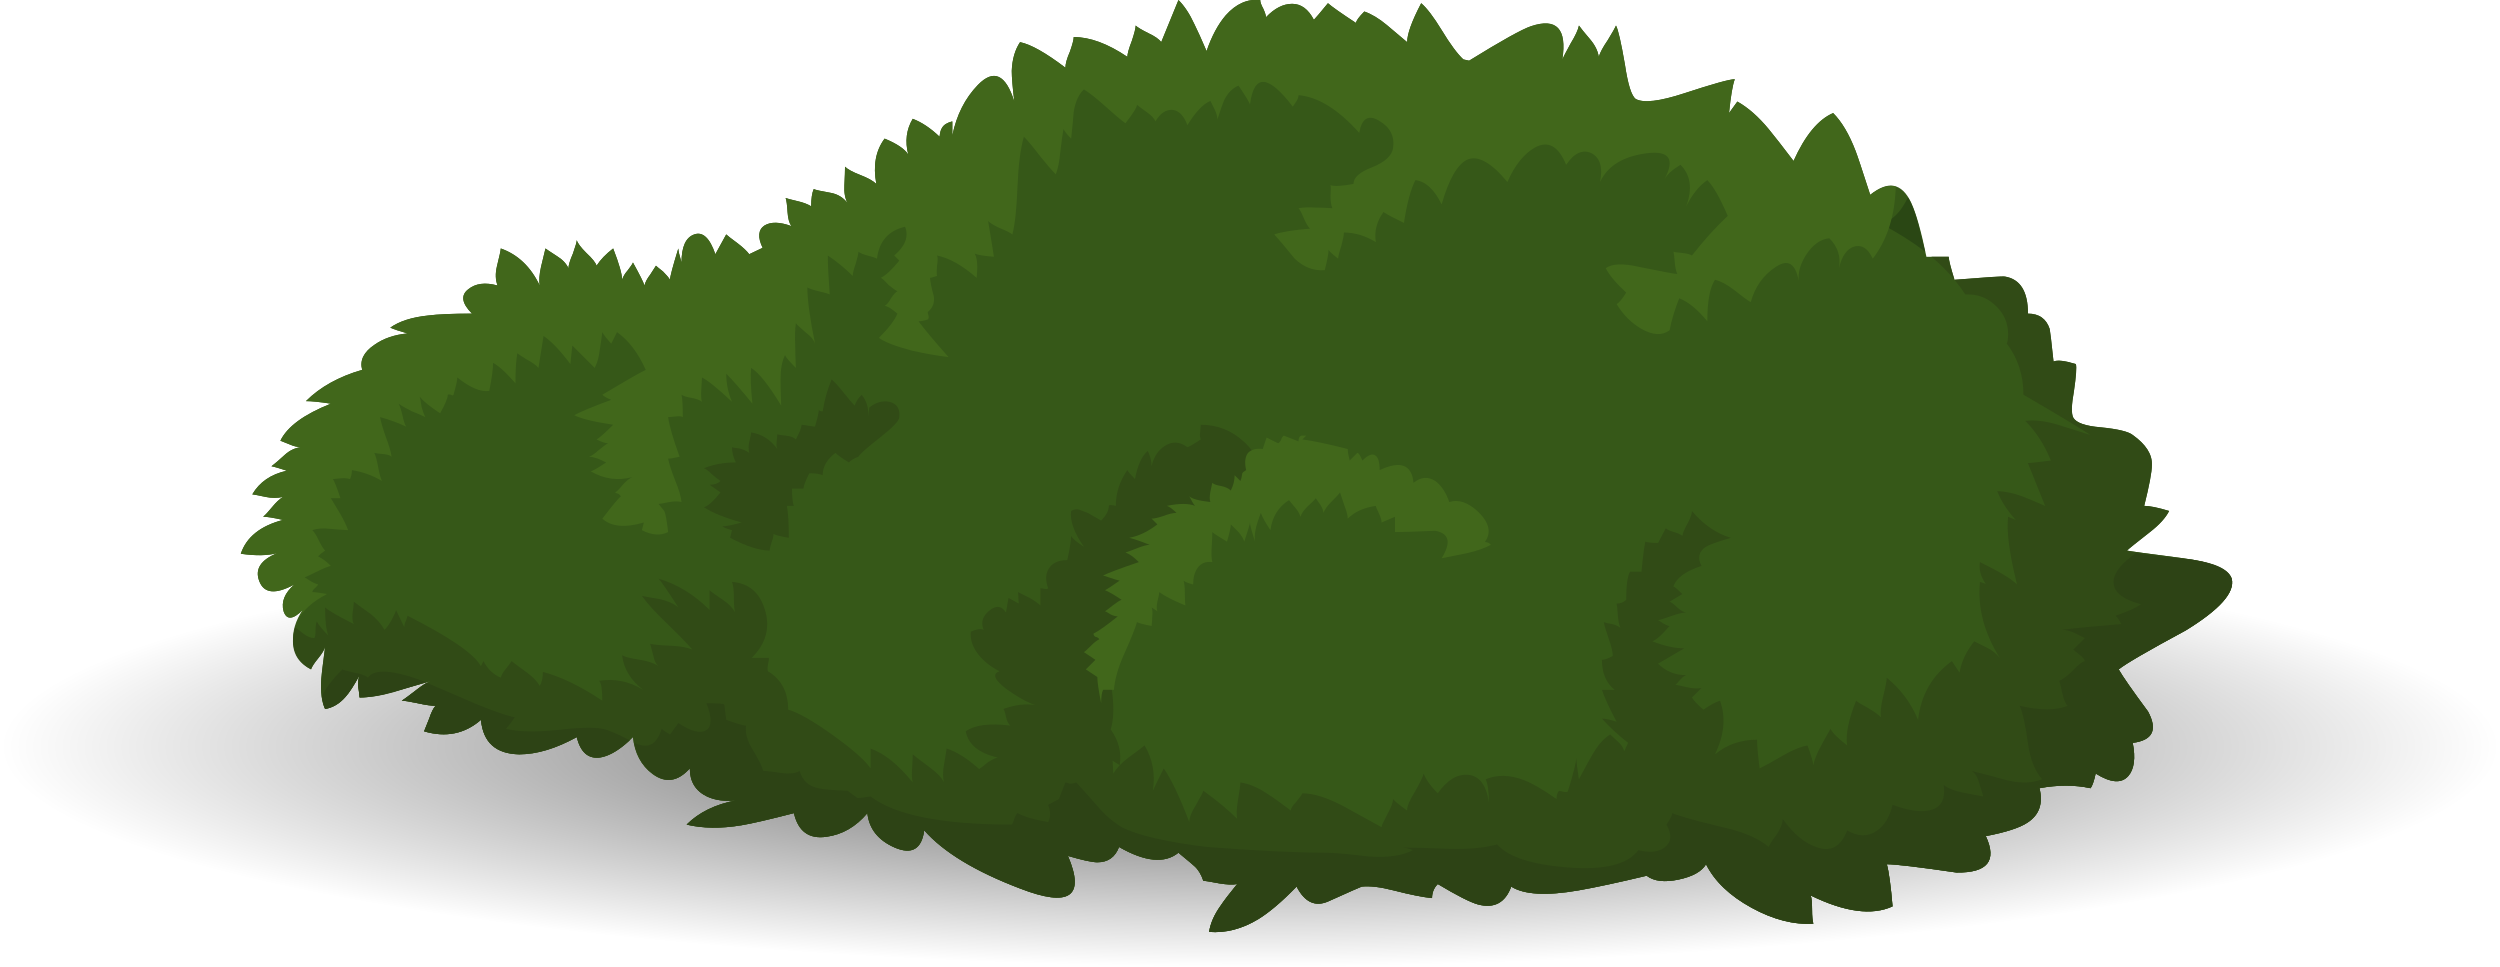
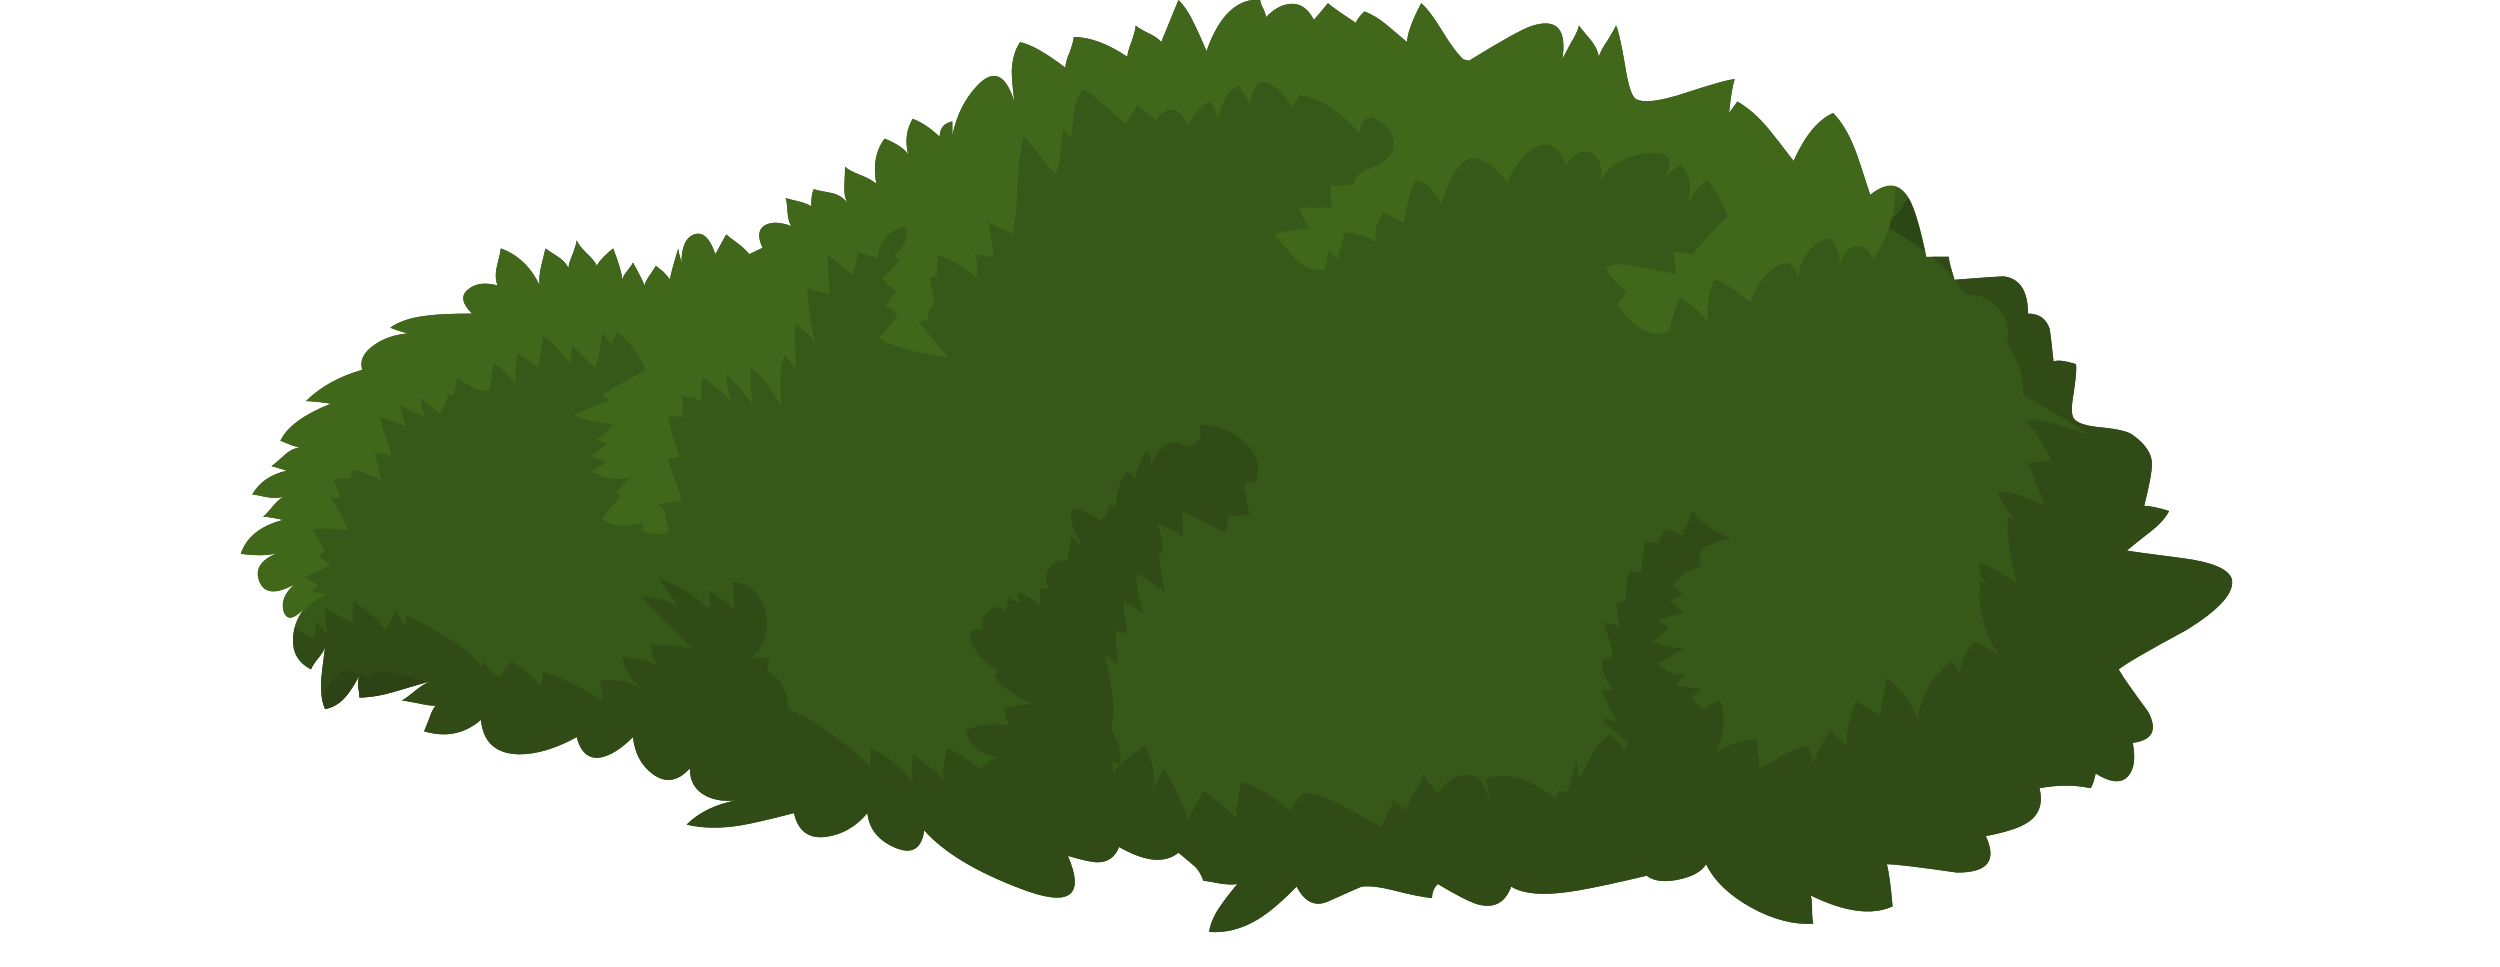
<svg xmlns="http://www.w3.org/2000/svg" enable-background="new 0 0 195.7 75.7" version="1.1" viewBox="0 0 195.7 75.7">
  <g clip-rule="evenodd" fill-rule="evenodd">
    <radialGradient id="a" cx="97.85" cy="58.45" r="97.838" gradientTransform="matrix(1 0 0 -.176 0 68.748)" gradientUnits="userSpaceOnUse">
      <stop stop-opacity=".667" offset="0" />
      <stop stop-opacity="0" offset="1" />
    </radialGradient>
-     <path d="m195.7 58.45c0 4.767-9.55 8.833-28.65 12.2-19.133 3.366-42.2 5.05-69.2 5.05s-50.066-1.684-69.199-5.05c-19.101-3.367-28.651-7.433-28.651-12.2s9.55-8.833 28.65-12.2 42.166-5.05 69.199-5.05 50.101 1.683 69.2 5.05c19.1 3.367 28.65 7.434 28.65 12.2z" fill="url(#a)" />
    <path d="m149.6 15.85c0.4 0.867 0.801 2.283 1.2 4.25h1.75c0 0.233 0.15 0.833 0.45 1.8 2.467-0.2 3.783-0.283 3.95-0.25 1.2 0.2 1.8 1.167 1.8 2.9 0.867 0 1.434 0.4 1.7 1.2 0.033 0.133 0.134 0.983 0.3 2.55 0.3-0.133 0.883-0.066 1.75 0.2 0.066 0.267 0.017 0.967-0.15 2.1-0.199 1.1-0.217 1.8-0.05 2.1 0.233 0.4 0.95 0.65 2.15 0.75 1.333 0.133 2.167 0.333 2.5 0.6 1.033 0.733 1.533 1.517 1.5 2.35 0 0.534-0.2 1.6-0.601 3.2 0.434 0 1.084 0.134 1.95 0.4-0.267 0.533-0.767 1.083-1.5 1.65-1.066 0.833-1.667 1.316-1.8 1.449 0.1 0.033 1.566 0.233 4.4 0.601 2.267 0.3 3.533 0.833 3.8 1.6 0.267 1.067-0.934 2.417-3.601 4.05-2.967 1.601-4.717 2.617-5.25 3.051 0.301 0.533 1.067 1.633 2.301 3.3 0.767 1.433 0.366 2.25-1.2 2.45 0.233 1.199 0.116 2.066-0.351 2.6-0.533 0.6-1.383 0.533-2.55-0.2-0.133 0.601-0.267 0.983-0.399 1.15-1.233-0.267-2.566-0.267-4 0 0.3 1.2-0.018 2.1-0.95 2.7-0.601 0.399-1.684 0.75-3.25 1.05 0.899 1.933 0.134 2.883-2.3 2.85-2.967-0.433-4.783-0.649-5.45-0.649 0.167 0.6 0.316 1.699 0.45 3.3-1.601 0.733-3.733 0.45-6.4-0.851 0.066 0.233 0.1 0.601 0.1 1.101 0 0.533 0.033 0.899 0.101 1.1-1.533 0.101-3.15-0.316-4.851-1.25-1.699-0.933-2.883-2.066-3.55-3.399-0.333 0.566-1.05 0.967-2.149 1.199-1.101 0.233-1.934 0.134-2.5-0.3-2.233 0.533-4.018 0.917-5.351 1.15-2.5 0.433-4.25 0.333-5.25-0.3-0.466 1.267-1.333 1.732-2.6 1.399-0.601-0.167-1.65-0.7-3.15-1.6-0.3 0.3-0.45 0.667-0.45 1.1-0.699-0.066-1.699-0.267-3-0.6-1.033-0.267-1.866-0.367-2.5-0.3-0.033 0-0.899 0.383-2.6 1.149-1.033 0.467-1.867 0.083-2.5-1.149-1.133 1.166-2.133 2.017-3 2.55-1.267 0.767-2.55 1.1-3.85 1 0.1-0.667 0.399-1.351 0.899-2.05 0.267-0.4 0.7-0.967 1.3-1.7-0.333 0.066-0.8 0.05-1.4-0.05-0.7-0.134-1.117-0.2-1.25-0.2-0.167-0.5-0.4-0.884-0.7-1.15-0.066-0.066-0.483-0.417-1.25-1.05-1.066 0.867-2.617 0.717-4.65-0.45-0.3 0.8-0.867 1.2-1.7 1.2-0.4 0-1.167-0.167-2.3-0.5 1.367 3.2 0.117 4.05-3.75 2.55-3.5-1.333-6-2.85-7.5-4.55-0.2 1.467-0.967 1.917-2.3 1.35-1.3-0.566-2.017-1.467-2.149-2.699-0.9 1.066-1.967 1.683-3.2 1.85-1.367 0.2-2.217-0.417-2.55-1.85-1.934 0.5-3.3 0.816-4.101 0.949-1.6 0.268-3.033 0.25-4.3-0.05 0.954-0.954 2.246-1.587 3.875-1.899-0.862 0.1-1.621 0-2.275-0.301-0.899-0.434-1.349-1.167-1.349-2.201-0.934 1.033-1.9 1.183-2.9 0.449-0.9-0.666-1.417-1.633-1.55-2.899-0.933 0.933-1.783 1.467-2.55 1.6-0.934 0.134-1.55-0.399-1.85-1.6-1.634 0.899-3.134 1.35-4.5 1.35-1.834-0.033-2.834-0.933-3-2.7-1.267 1.101-2.75 1.4-4.45 0.9 0.033-0.066 0.167-0.4 0.4-1 0.167-0.5 0.333-0.833 0.5-1-0.333 0-0.8-0.066-1.4-0.2-0.634-0.133-1.05-0.2-1.25-0.2 0.233-0.133 0.616-0.416 1.15-0.85 0.431-0.345 0.798-0.57 1.1-0.675-0.384 0.112-1.284 0.37-2.7 0.774-1.133 0.334-2.083 0.5-2.85 0.5-0.034-0.333-0.067-0.6-0.101-0.8-0.033-0.366 0-0.683 0.101-0.95-0.434 0.801-0.8 1.367-1.101 1.7-0.466 0.533-1 0.851-1.6 0.95-0.267-0.566-0.367-1.35-0.3-2.35 0-0.134 0.1-0.967 0.3-2.5-0.067 0.232-0.25 0.533-0.55 0.899-0.3 0.367-0.483 0.65-0.55 0.851-0.833-0.434-1.3-1.134-1.4-2.101-0.067-0.866 0.183-1.717 0.75-2.55-0.767 0.767-1.267 0.8-1.5 0.1-0.2-0.732 0.083-1.433 0.85-2.1-1.466 0.8-2.383 0.717-2.75-0.25-0.366-0.934 0.101-1.667 1.4-2.2-0.733 0.2-1.684 0.217-2.85 0.05 0.433-1.3 1.533-2.183 3.3-2.649-0.733-0.167-1.25-0.25-1.55-0.25 0.167-0.134 0.4-0.384 0.7-0.75 0.3-0.367 0.583-0.634 0.851-0.8-0.434 0.1-0.884 0.1-1.351 0-0.633-0.134-0.983-0.2-1.05-0.2 0.566-0.967 1.467-1.583 2.7-1.85-0.6-0.2-1-0.317-1.2-0.35 0.267-0.2 0.617-0.5 1.05-0.9 0.367-0.333 0.784-0.534 1.25-0.6-0.267 0-0.55-0.066-0.85-0.2l-0.75-0.3c0.533-1.1 1.85-2.066 3.95-2.9-0.867-0.133-1.517-0.2-1.95-0.2 1.1-1.1 2.566-1.917 4.4-2.45-0.2-0.733 0.117-1.384 0.95-1.95 0.7-0.5 1.567-0.8 2.601-0.9-0.601-0.167-1.05-0.317-1.351-0.45 0.7-0.5 1.684-0.816 2.95-0.95 0.767-0.1 1.917-0.15 3.45-0.15-0.8-0.8-0.9-1.433-0.3-1.9 0.566-0.466 1.333-0.566 2.3-0.3-0.167-0.433-0.184-0.933-0.05-1.5 0.2-0.8 0.3-1.267 0.3-1.4 1.333 0.467 2.35 1.433 3.05 2.9-0.066-0.367-0.033-0.85 0.1-1.45 0.167-0.667 0.283-1.15 0.35-1.45 0.033 0.033 0.333 0.233 0.9 0.6 0.433 0.267 0.733 0.583 0.9 0.95 0-0.233 0.117-0.617 0.35-1.15 0.2-0.567 0.3-0.917 0.3-1.05 0.066 0.233 0.316 0.567 0.75 1 0.466 0.434 0.733 0.767 0.8 1 0.3-0.466 0.733-0.917 1.3-1.35 0.467 1.2 0.7 2.017 0.7 2.45 0.066-0.233 0.217-0.483 0.45-0.75 0.233-0.3 0.366-0.5 0.399-0.6 0.534 0.967 0.833 1.567 0.9 1.8 0.066-0.267 0.217-0.55 0.45-0.85l0.45-0.7c0.067 0.067 0.25 0.217 0.55 0.45 0.267 0.267 0.45 0.483 0.55 0.65 0-0.233 0.217-1.05 0.65-2.45 0 0.167 0.083 0.533 0.25 1.1 0-1.233 0.333-1.966 1-2.2s1.216 0.283 1.65 1.55l0.85-1.55c0.1 0.1 0.4 0.333 0.9 0.7 0.434 0.333 0.733 0.617 0.9 0.85l1.05-0.5c-0.4-0.833-0.35-1.417 0.15-1.75 0.5-0.3 1.2-0.283 2.1 0.05-0.167-0.233-0.267-0.6-0.3-1.1-0.034-0.567-0.084-0.933-0.15-1.1 0.066 0.033 0.383 0.117 0.95 0.25 0.433 0.1 0.783 0.233 1.05 0.4 0-0.6 0.066-1.05 0.2-1.35 0.133 0.067 0.583 0.167 1.35 0.3 0.534 0.1 0.967 0.367 1.3 0.8-0.2-0.367-0.284-0.833-0.25-1.4 0.033-0.667 0.05-1.15 0.05-1.45 0.2 0.2 0.6 0.417 1.2 0.65s1.017 0.467 1.25 0.7c-0.267-1.433-0.05-2.617 0.65-3.55 0.967 0.4 1.583 0.817 1.85 1.25-0.267-1.034-0.15-1.967 0.35-2.8 0.7 0.267 1.4 0.733 2.1 1.4 0.034-0.333 0.101-0.567 0.2-0.7 0.133-0.233 0.4-0.4 0.8-0.5v1.1c0.333-1.6 1-2.917 2-3.95 1.233-1.267 2.184-0.833 2.851 1.3-0.134-1.1-0.2-1.9-0.2-2.4 0.033-0.9 0.25-1.65 0.65-2.25 0.833 0.167 2.017 0.833 3.55 2 0-0.3 0.116-0.716 0.35-1.25 0.2-0.566 0.3-0.95 0.3-1.15 1.267 0 2.667 0.517 4.2 1.55 0-0.233 0.117-0.65 0.35-1.25 0.2-0.6 0.3-1 0.3-1.2 0.133 0.133 0.466 0.333 1 0.6 0.5 0.233 0.833 0.466 1 0.7l1.351-3.299c0.467 0.467 0.883 1.1 1.25 1.9 0.233 0.467 0.55 1.167 0.95 2.1 0.4-1.167 0.9-2.1 1.5-2.8 0.8-0.9 1.7-1.3 2.7-1.2 0 0.167 0.083 0.4 0.25 0.7 0.133 0.3 0.2 0.517 0.2 0.65 0.667-0.7 1.351-1.05 2.051-1.05 0.699 0 1.267 0.417 1.699 1.25 0.134-0.133 0.5-0.566 1.101-1.3 0.3 0.267 1.033 0.783 2.2 1.55 0-0.167 0.217-0.466 0.649-0.9 0.567 0.2 1.15 0.55 1.75 1.05 0.367 0.3 0.9 0.75 1.601 1.35 0-0.633 0.366-1.65 1.1-3.05 0.434 0.367 0.967 1.066 1.6 2.1 0.667 1.1 1.234 1.867 1.7 2.3l0.45 0.1c2.533-1.566 4.15-2.467 4.85-2.7 2-0.667 2.817 0.2 2.45 2.6 0.067-0.167 0.284-0.583 0.65-1.25 0.366-0.6 0.583-1.066 0.649-1.4 0.167 0.233 0.45 0.583 0.851 1.05 0.399 0.467 0.634 0.934 0.7 1.4 0.1-0.333 0.333-0.767 0.699-1.3 0.367-0.6 0.584-0.983 0.65-1.15 0.167 0.3 0.4 1.316 0.7 3.05 0.233 1.567 0.517 2.467 0.85 2.7 0.601 0.333 1.867 0.184 3.8-0.45 2.234-0.733 3.551-1.1 3.95-1.1-0.167 0.433-0.316 1.316-0.45 2.65l0.65-0.9c0.834 0.467 1.65 1.183 2.45 2.15 0.467 0.567 1.116 1.4 1.95 2.5 0.899-2 1.934-3.25 3.1-3.75 0.667 0.667 1.25 1.65 1.75 2.95 0.133 0.333 0.517 1.483 1.15 3.45 1.4-1.133 2.47-0.934 3.2 0.6z" fill="#365818" />
    <path d="m149.35 15.45c0.301 0.467 0.567 1.15 0.801 2.05 0.133 0.533 0.316 1.267 0.55 2.2-1-0.767-2.167-1.5-3.5-2.2 0.87-0.167 1.58-0.85 2.15-2.05z" fill="#2A4714" />
    <path d="m126.5 2c0.167 0.3 0.4 1.316 0.7 3.05 0.233 1.567 0.517 2.467 0.85 2.7 0.601 0.333 1.867 0.184 3.8-0.45 2.234-0.733 3.551-1.1 3.95-1.1-0.167 0.433-0.316 1.316-0.45 2.65l0.65-0.9c0.834 0.467 1.65 1.183 2.45 2.15 0.467 0.567 1.116 1.4 1.95 2.5 0.899-2 1.934-3.25 3.1-3.75 0.667 0.667 1.25 1.65 1.75 2.95 0.133 0.333 0.517 1.483 1.15 3.45 0.8-0.6 1.467-0.816 2-0.65-0.066 2.3-0.667 4.183-1.801 5.65-0.366-0.8-0.85-1.117-1.449-0.95-0.566 0.167-0.967 0.733-1.2 1.7 0.167-0.9-0.083-1.684-0.75-2.35-0.7 0.067-1.317 0.517-1.851 1.35-0.42 0.673-0.604 1.332-0.55 1.975-0.246-1.363-0.847-1.721-1.8-1.075-0.967 0.633-1.617 1.55-1.95 2.75-0.2-0.1-0.633-0.417-1.3-0.95-0.566-0.434-1.066-0.7-1.5-0.8-0.4 0.6-0.6 1.684-0.6 3.25-0.768-0.933-1.5-1.533-2.2-1.8-0.366 0.933-0.616 1.767-0.75 2.5-0.567 0.433-1.3 0.4-2.2-0.1-0.8-0.467-1.45-1.117-1.95-1.95 0.2-0.1 0.45-0.4 0.75-0.9-0.767-0.7-1.3-1.333-1.6-1.9 0.467-0.367 1.35-0.4 2.649-0.1 1.801 0.367 2.783 0.55 2.95 0.55-0.1-0.233-0.167-0.55-0.2-0.95-0.033-0.434-0.066-0.7-0.1-0.8 0.066 0.033 0.283 0.066 0.65 0.1 0.366 0.034 0.633 0.1 0.8 0.2 0.916-1.175 1.85-2.208 2.8-3.1-0.6-1.4-1.133-2.333-1.6-2.8-0.634 0.433-1.184 1.117-1.65 2.05 0.5-1.367 0.35-2.45-0.45-3.25-0.622 0.374-1.039 0.749-1.25 1.125 0.838-1.58 0.371-2.254-1.399-2.025-1.834 0.233-3.051 0.983-3.65 2.25 0.233-1.133 0.017-1.883-0.65-2.25-0.699-0.333-1.366-0.033-2 0.9-0.6-1.466-1.416-1.917-2.449-1.35-0.867 0.5-1.584 1.4-2.15 2.7-1.267-1.533-2.316-2.117-3.15-1.75-0.766 0.367-1.433 1.533-2 3.5-0.566-1.167-1.25-1.8-2.05-1.9-0.366 0.7-0.667 1.817-0.899 3.35-0.768-0.367-1.301-0.65-1.601-0.85-0.533 0.733-0.733 1.517-0.6 2.35-0.833-0.5-1.667-0.75-2.5-0.75 0 0.2-0.067 0.55-0.2 1.05-0.166 0.5-0.25 0.833-0.25 1-0.467-0.367-0.717-0.6-0.75-0.7 0 0.3-0.1 0.833-0.3 1.6-0.866 0.067-1.65-0.233-2.351-0.9-0.699-0.867-1.232-1.5-1.6-1.9 0.6-0.2 1.533-0.35 2.8-0.45-0.167-0.167-0.333-0.45-0.5-0.85s-0.3-0.65-0.399-0.75c0.366-0.066 0.816-0.083 1.35-0.05 0.3 0 0.733 0.017 1.3 0.05-0.1-0.233-0.149-0.55-0.149-0.95 0.033-0.433 0.033-0.717 0-0.85 0.3 0.1 0.899 0.066 1.8-0.1 0-0.5 0.483-0.933 1.45-1.3 1-0.4 1.55-0.9 1.649-1.5 0.134-0.933-0.233-1.65-1.1-2.15-0.833-0.5-1.351-0.184-1.55 0.95-1.634-1.833-3.217-2.816-4.75-2.95 0 0.133-0.051 0.283-0.15 0.45l-0.3 0.45c-1.934-2.534-3.05-2.583-3.351-0.15-0.033-0.167-0.333-0.667-0.899-1.5-0.467 0.2-0.833 0.566-1.1 1.1-0.133 0.3-0.317 0.817-0.55 1.55 0-0.2-0.066-0.45-0.2-0.75-0.2-0.4-0.317-0.633-0.35-0.7-0.566 0.233-1.167 0.867-1.8 1.9-0.267-0.733-0.65-1.133-1.15-1.2-0.533-0.034-0.983 0.267-1.35 0.9-0.1-0.233-0.317-0.467-0.65-0.7-0.466-0.333-0.733-0.533-0.8-0.6 0 0.2-0.3 0.683-0.9 1.45-0.367-0.267-0.9-0.716-1.6-1.35-0.667-0.6-1.217-1.033-1.65-1.3-0.4 0.367-0.667 0.95-0.8 1.75-0.033 0.467-0.1 1.167-0.2 2.1-0.3-0.3-0.5-0.55-0.6-0.75-0.066 0.333-0.15 0.933-0.25 1.8-0.066 0.733-0.184 1.317-0.35 1.75-0.3-0.3-0.717-0.783-1.25-1.45-0.534-0.7-0.95-1.2-1.25-1.5-0.267 0.933-0.434 2.233-0.5 3.9-0.067 1.733-0.2 2.983-0.4 3.75-0.167-0.133-0.5-0.3-1-0.5-0.434-0.2-0.733-0.383-0.9-0.55 0.3 1.8 0.45 2.733 0.45 2.8-0.8-0.067-1.3-0.15-1.5-0.25 0.134 0.233 0.2 0.583 0.2 1.05 0 0.233-0.017 0.517-0.05 0.85-1.1-0.967-2.134-1.55-3.1-1.75 0.067 0.133 0.067 0.4 0 0.8-0.034 0.367-0.034 0.634 0 0.8-0.3 0.1-0.483 0.15-0.55 0.15 0.034 0.367 0.134 0.85 0.3 1.45 0.067 0.5-0.083 0.9-0.45 1.2-0.034 0-0.034 0.067 0 0.2 0.066 0.167 0.066 0.3 0 0.4-0.3 0.1-0.55 0.15-0.75 0.15 0.5 0.667 1.283 1.6 2.35 2.8-0.867-0.1-1.816-0.267-2.85-0.5-1.267-0.333-2.134-0.667-2.601-1 0.767-0.767 1.25-1.4 1.45-1.9-0.467-0.4-0.8-0.6-1-0.6 0.167-0.1 0.333-0.3 0.5-0.6 0.2-0.3 0.367-0.483 0.5-0.55-0.133-0.066-0.367-0.233-0.7-0.5-0.3-0.333-0.5-0.517-0.6-0.55 0.4-0.2 0.883-0.65 1.45-1.35l-0.399-0.4c0.867-0.733 1.15-1.483 0.85-2.25-1.3 0.3-2.034 1.133-2.2 2.5-0.1-0.066-0.35-0.15-0.75-0.25-0.367-0.1-0.601-0.2-0.7-0.3 0 0.133-0.067 0.433-0.2 0.9-0.167 0.466-0.25 0.8-0.25 1-0.6-0.6-1.25-1.133-1.95-1.6 0 0.667 0.05 1.684 0.15 3.05-0.134-0.066-0.417-0.15-0.85-0.25s-0.733-0.2-0.9-0.3c0 0.967 0.2 2.434 0.6 4.4-0.1-0.3-0.333-0.583-0.7-0.85-0.467-0.4-0.733-0.65-0.8-0.75-0.066 0.467-0.083 1.05-0.05 1.75 0 0.4 0.017 0.983 0.05 1.75-0.5-0.5-0.783-0.833-0.85-1-0.233 0.467-0.35 1.1-0.35 1.9 0 0.467 0.017 1.15 0.05 2.05-0.967-1.6-1.75-2.583-2.351-2.95-0.066 0.6-0.033 1.534 0.101 2.8-0.867-1.067-1.55-1.85-2.05-2.35 0 0.767 0.15 1.5 0.45 2.2-1.1-1.033-1.883-1.667-2.35-1.9 0 0.1-0.017 0.4-0.05 0.9-0.034 0.5-0.017 0.833 0.05 1-0.167-0.134-0.434-0.233-0.8-0.3-0.4-0.066-0.667-0.15-0.8-0.25 0.067 0.267 0.1 0.85 0.1 1.75-0.1-0.066-0.283-0.083-0.55-0.05-0.3 0.033-0.5 0.05-0.601 0.05 0.101 0.7 0.4 1.733 0.9 3.1-0.4 0.1-0.7 0.15-0.9 0.15 0.067 0.367 0.25 0.934 0.55 1.7 0.3 0.733 0.466 1.3 0.5 1.7-0.233-0.066-0.55-0.066-0.95 0-0.5 0.101-0.784 0.15-0.851 0.15l0.452 0.55c0.1 0.2 0.2 0.75 0.3 1.65-0.6 0.3-1.283 0.25-2.05-0.15l0.15-0.6c-1.467 0.433-2.55 0.333-3.25-0.301 0.767-1 1.25-1.583 1.45-1.75-0.067-0.1-0.133-0.166-0.2-0.199-0.134-0.033-0.217-0.067-0.25-0.101 0.133-0.066 0.333-0.267 0.6-0.6 0.267-0.3 0.517-0.5 0.75-0.6-1.133 0.3-2.217 0.15-3.25-0.45 0.2-0.066 0.6-0.3 1.2-0.7l-0.65-0.3c-0.3-0.1-0.533-0.15-0.7-0.15 0.167-0.033 0.417-0.2 0.75-0.5 0.367-0.3 0.617-0.483 0.75-0.55-0.2 0-0.5-0.1-0.9-0.3 0.2-0.1 0.633-0.483 1.3-1.15-1.533-0.233-2.55-0.483-3.05-0.75 0.566-0.3 1.533-0.7 2.9-1.2-0.333-0.133-0.567-0.267-0.7-0.4 1.666-1 2.8-1.65 3.399-1.95-0.6-1.333-1.35-2.317-2.25-2.95l-0.45 0.9c-0.367-0.4-0.6-0.7-0.7-0.9-0.034 0.3-0.101 0.767-0.2 1.4-0.067 0.567-0.2 1.034-0.4 1.4l-1.75-1.75-0.149 1.451c-0.8-1.066-1.5-1.8-2.101-2.2l-0.399 2.5c-0.167-0.2-0.467-0.417-0.9-0.65-0.434-0.267-0.684-0.433-0.75-0.5-0.1 0.5-0.15 1.284-0.15 2.35-0.3-0.333-0.55-0.6-0.75-0.8-0.367-0.367-0.7-0.634-1-0.8 0 0.467-0.1 1.2-0.3 2.2-0.667 0.1-1.5-0.25-2.5-1.05 0 0.2-0.1 0.65-0.3 1.35-0.033 0.067-0.1 0.067-0.2 0-0.1-0.033-0.183-0.033-0.25 0 0 0.267-0.2 0.75-0.6 1.45-0.767-0.5-1.3-0.933-1.6-1.3 0.033 0.067 0.083 0.333 0.15 0.8 0.1 0.367 0.2 0.633 0.3 0.8-0.433-0.2-0.783-0.35-1.05-0.45-0.467-0.233-0.816-0.434-1.05-0.6 0.1 0.167 0.2 0.466 0.3 0.9 0.1 0.467 0.2 0.767 0.3 0.9-0.633-0.3-1.316-0.55-2.05-0.75 0.066 0.367 0.217 0.883 0.45 1.55 0.267 0.7 0.417 1.217 0.45 1.55-0.101-0.1-0.3-0.167-0.601-0.2-0.399-0.033-0.649-0.066-0.75-0.1 0.101 0.2 0.2 0.566 0.3 1.1s0.2 0.9 0.3 1.1c-0.733-0.433-1.517-0.716-2.351-0.85 0 0.267-0.05 0.5-0.149 0.7-0.2-0.066-0.467-0.083-0.8-0.05-0.3 0.033-0.483 0.05-0.55 0.05 0.101 0.1 0.3 0.6 0.601 1.5h-0.75c0.033 0.066 0.283 0.483 0.75 1.25 0.267 0.467 0.466 0.883 0.6 1.25-0.6-0.033-1.066-0.066-1.4-0.1-0.567-0.067-1.034-0.033-1.4 0.1 0.167 0.167 0.333 0.434 0.5 0.8 0.2 0.4 0.366 0.667 0.5 0.8-0.167 0.101-0.35 0.25-0.55 0.45 0.333 0.167 0.666 0.417 1 0.75-0.267 0.067-0.601 0.2-1 0.4-0.534 0.267-0.884 0.433-1.05 0.5 0.067 0.033 0.2 0.116 0.4 0.25 0.2 0.133 0.417 0.233 0.65 0.3 0 0.033-0.067 0.117-0.2 0.25-0.167 0.133-0.25 0.25-0.25 0.35 0.2 0 0.583 0.051 1.15 0.15-1.1 0.566-1.867 1.25-2.3 2.05l0.4-0.8c-0.767 0.767-1.267 0.8-1.5 0.1-0.2-0.732 0.083-1.433 0.85-2.1-1.466 0.8-2.383 0.717-2.75-0.25-0.366-0.934 0.101-1.667 1.4-2.2-0.733 0.2-1.684 0.217-2.85 0.05 0.433-1.3 1.533-2.183 3.3-2.649-0.733-0.167-1.25-0.25-1.55-0.25 0.167-0.134 0.4-0.384 0.7-0.75 0.3-0.367 0.583-0.634 0.851-0.8-0.434 0.1-0.884 0.1-1.351 0-0.633-0.134-0.983-0.2-1.05-0.2 0.566-0.967 1.467-1.583 2.7-1.85-0.6-0.2-1-0.317-1.2-0.35 0.267-0.2 0.617-0.5 1.05-0.9 0.367-0.333 0.784-0.534 1.25-0.6-0.267 0-0.55-0.066-0.85-0.2l-0.75-0.3c0.533-1.1 1.85-2.066 3.95-2.9-0.867-0.133-1.517-0.2-1.95-0.2 1.1-1.1 2.566-1.917 4.4-2.45-0.2-0.733 0.117-1.384 0.95-1.95 0.7-0.5 1.567-0.8 2.601-0.9-0.601-0.167-1.05-0.317-1.351-0.45 0.7-0.5 1.684-0.816 2.95-0.95 0.767-0.1 1.917-0.15 3.45-0.15-0.8-0.8-0.9-1.433-0.3-1.9 0.566-0.466 1.333-0.566 2.3-0.3-0.167-0.433-0.184-0.933-0.05-1.5 0.2-0.8 0.3-1.267 0.3-1.4 1.333 0.467 2.35 1.433 3.05 2.9-0.066-0.367-0.033-0.85 0.1-1.45 0.167-0.667 0.283-1.15 0.35-1.45 0.033 0.033 0.333 0.233 0.9 0.6 0.433 0.267 0.733 0.583 0.9 0.95 0-0.233 0.117-0.617 0.35-1.15 0.2-0.567 0.3-0.917 0.3-1.05 0.066 0.233 0.316 0.567 0.75 1 0.466 0.434 0.733 0.767 0.8 1 0.3-0.466 0.733-0.917 1.3-1.35 0.467 1.2 0.7 2.017 0.7 2.45 0.066-0.233 0.217-0.483 0.45-0.75 0.233-0.3 0.366-0.5 0.399-0.6 0.534 0.967 0.833 1.567 0.9 1.8 0.066-0.267 0.217-0.55 0.45-0.85l0.45-0.7c0.067 0.067 0.25 0.217 0.55 0.45 0.267 0.267 0.45 0.483 0.55 0.65 0-0.233 0.217-1.05 0.65-2.45 0 0.167 0.083 0.533 0.25 1.1 0-1.233 0.333-1.966 1-2.2s1.216 0.283 1.65 1.55l0.85-1.55c0.1 0.1 0.4 0.333 0.9 0.7 0.434 0.333 0.733 0.617 0.9 0.85l1.05-0.5c-0.4-0.833-0.35-1.417 0.15-1.75 0.5-0.3 1.2-0.283 2.1 0.05-0.167-0.233-0.267-0.6-0.3-1.1-0.034-0.567-0.084-0.933-0.15-1.1 0.066 0.033 0.383 0.117 0.95 0.25 0.433 0.1 0.783 0.233 1.05 0.4 0-0.6 0.066-1.05 0.2-1.35 0.133 0.067 0.583 0.167 1.35 0.3 0.534 0.1 0.967 0.367 1.3 0.8-0.2-0.367-0.284-0.833-0.25-1.4 0.033-0.667 0.05-1.15 0.05-1.45 0.2 0.2 0.6 0.417 1.2 0.65s1.017 0.467 1.25 0.7c-0.267-1.433-0.05-2.617 0.65-3.55 0.967 0.4 1.583 0.817 1.85 1.25-0.267-1.034-0.15-1.967 0.35-2.8 0.7 0.267 1.4 0.733 2.1 1.4 0.034-0.333 0.101-0.567 0.2-0.7 0.133-0.233 0.4-0.4 0.8-0.5v1.1c0.333-1.6 1-2.917 2-3.95 1.233-1.267 2.184-0.833 2.851 1.3-0.134-1.1-0.2-1.9-0.2-2.4 0.033-0.9 0.25-1.65 0.65-2.25 0.833 0.167 2.017 0.833 3.55 2 0-0.3 0.116-0.716 0.35-1.25 0.2-0.566 0.3-0.95 0.3-1.15 1.267 0 2.667 0.517 4.2 1.55 0-0.233 0.117-0.65 0.35-1.25 0.2-0.6 0.3-1 0.3-1.2 0.133 0.133 0.466 0.333 1 0.6 0.5 0.233 0.833 0.466 1 0.7l1.35-3.301c0.467 0.467 0.883 1.1 1.25 1.9 0.233 0.467 0.55 1.167 0.95 2.1 0.4-1.167 0.9-2.1 1.5-2.8 0.8-0.9 1.7-1.3 2.7-1.2 0 0.167 0.083 0.4 0.25 0.7 0.133 0.3 0.2 0.517 0.2 0.65 0.667-0.7 1.351-1.05 2.051-1.05 0.699 0 1.267 0.417 1.699 1.25 0.134-0.133 0.5-0.566 1.101-1.3 0.3 0.267 1.033 0.783 2.2 1.55 0-0.167 0.217-0.466 0.649-0.9 0.567 0.2 1.15 0.55 1.75 1.05 0.367 0.3 0.9 0.75 1.601 1.35 0-0.633 0.366-1.65 1.1-3.05 0.434 0.367 0.967 1.066 1.6 2.1 0.667 1.1 1.234 1.867 1.7 2.3l0.45 0.1c2.533-1.566 4.15-2.467 4.85-2.7 2-0.667 2.817 0.2 2.45 2.6 0.067-0.167 0.284-0.583 0.65-1.25 0.366-0.6 0.583-1.066 0.649-1.4 0.167 0.233 0.45 0.583 0.851 1.05 0.399 0.467 0.634 0.934 0.7 1.4 0.1-0.333 0.333-0.767 0.699-1.3 0.37-0.6 0.58-0.983 0.65-1.15z" fill="#41671B" />
    <path d="m153 21.9c2.467-0.2 3.783-0.283 3.95-0.25 1.2 0.2 1.8 1.167 1.8 2.9 0.867 0 1.434 0.4 1.7 1.2 0.033 0.133 0.134 0.983 0.3 2.55 0.3-0.133 0.883-0.066 1.75 0.2 0.066 0.267 0.017 0.967-0.15 2.1-0.199 1.1-0.217 1.8-0.05 2.1 0.233 0.4 0.95 0.65 2.15 0.75 1.333 0.133 2.167 0.333 2.5 0.6 1.033 0.733 1.533 1.517 1.5 2.35 0 0.534-0.2 1.6-0.601 3.2 0.434 0 1.084 0.134 1.95 0.4-0.267 0.533-0.767 1.083-1.5 1.65-1.066 0.833-1.667 1.316-1.8 1.449 0.1 0.033 1.566 0.233 4.4 0.601 2.267 0.3 3.533 0.833 3.8 1.6 0.267 1.067-0.934 2.417-3.601 4.05-2.967 1.601-4.717 2.617-5.25 3.051 0.301 0.533 1.067 1.633 2.301 3.3 0.767 1.433 0.366 2.25-1.2 2.45 0.233 1.199 0.116 2.066-0.351 2.6-0.533 0.6-1.383 0.533-2.55-0.2-0.133 0.601-0.267 0.983-0.399 1.15-1.233-0.267-2.566-0.267-4 0 0.3 1.2-0.018 2.1-0.95 2.7-0.601 0.399-1.684 0.75-3.25 1.05 0.899 1.933 0.134 2.883-2.3 2.85-2.967-0.433-4.783-0.649-5.45-0.649 0.167 0.6 0.316 1.699 0.45 3.3-1.601 0.733-3.733 0.45-6.4-0.851 0.066 0.233 0.1 0.601 0.1 1.101 0 0.533 0.033 0.899 0.101 1.1-1.533 0.101-3.15-0.316-4.851-1.25-1.699-0.933-2.883-2.066-3.55-3.399-0.333 0.566-1.05 0.967-2.149 1.199-1.101 0.233-1.934 0.134-2.5-0.3-2.233 0.533-4.018 0.917-5.351 1.15-2.5 0.433-4.25 0.333-5.25-0.3-0.466 1.267-1.333 1.732-2.6 1.399-0.601-0.167-1.65-0.7-3.15-1.6-0.3 0.3-0.45 0.667-0.45 1.1-0.699-0.066-1.699-0.267-3-0.6-1.033-0.267-1.866-0.367-2.5-0.3-0.033 0-0.899 0.383-2.6 1.149-1.033 0.467-1.867 0.083-2.5-1.149-1.133 1.166-2.133 2.017-3 2.55-1.267 0.767-2.55 1.1-3.85 1 0.1-0.667 0.399-1.351 0.899-2.05 0.267-0.4 0.7-0.967 1.3-1.7-0.333 0.066-0.8 0.05-1.4-0.05-0.7-0.134-1.117-0.2-1.25-0.2-0.167-0.5-0.4-0.884-0.7-1.15-0.066-0.066-0.483-0.417-1.25-1.05-1.066 0.867-2.617 0.717-4.65-0.45-0.3 0.8-0.867 1.2-1.7 1.2-0.4 0-1.167-0.167-2.3-0.5 1.367 3.2 0.117 4.05-3.75 2.55-3.5-1.333-6-2.85-7.5-4.55-0.2 1.467-0.967 1.917-2.3 1.35-1.3-0.566-2.017-1.467-2.149-2.699-0.9 1.066-1.967 1.683-3.2 1.85-1.367 0.2-2.217-0.417-2.55-1.85-1.934 0.5-3.3 0.816-4.101 0.949-1.6 0.268-3.033 0.25-4.3-0.05 0.954-0.954 2.246-1.587 3.875-1.899-0.862 0.1-1.621 0-2.275-0.301-0.899-0.434-1.349-1.167-1.349-2.201-0.934 1.033-1.9 1.183-2.9 0.449-0.9-0.666-1.417-1.633-1.55-2.899-0.933 0.933-1.783 1.467-2.55 1.6-0.934 0.134-1.55-0.399-1.85-1.6-1.634 0.899-3.134 1.35-4.5 1.35-1.834-0.033-2.834-0.933-3-2.7-1.267 1.101-2.75 1.4-4.45 0.9 0.033-0.066 0.167-0.4 0.4-1 0.167-0.5 0.333-0.833 0.5-1-0.333 0-0.8-0.066-1.4-0.2-0.634-0.133-1.05-0.2-1.25-0.2 0.233-0.133 0.616-0.416 1.15-0.85 0.431-0.345 0.798-0.57 1.1-0.675-0.384 0.112-1.284 0.37-2.7 0.774-1.133 0.334-2.083 0.5-2.85 0.5-0.034-0.333-0.067-0.6-0.101-0.8-0.033-0.366 0-0.683 0.101-0.95-0.434 0.801-0.8 1.367-1.101 1.7-0.466 0.533-1 0.851-1.6 0.95-0.267-0.566-0.367-1.35-0.3-2.35 0-0.134 0.1-0.967 0.3-2.5-0.067 0.232-0.25 0.533-0.55 0.899-0.3 0.367-0.483 0.65-0.55 0.851-1.267-0.634-1.683-1.733-1.25-3.301 0.133 0.101 0.35 0.268 0.65 0.5 0.3 0.233 0.583 0.351 0.85 0.351 0.067-0.067 0.1-0.25 0.1-0.55 0-0.334 0.033-0.584 0.1-0.75 0.167 0.3 0.467 0.666 0.9 1.1-0.167-0.434-0.25-1.167-0.25-2.2 0.3 0.267 1.05 0.7 2.25 1.3-0.1-0.166-0.134-0.449-0.1-0.85 0.067-0.434 0.1-0.733 0.1-0.9 0.3 0.233 0.733 0.551 1.3 0.95 0.467 0.367 0.833 0.783 1.1 1.25 0.133-0.1 0.317-0.35 0.55-0.75 0.233-0.433 0.35-0.7 0.35-0.8l0.65 1.35c0-0.166 0.05-0.35 0.149-0.55 0.067-0.2 0.101-0.316 0.101-0.35 3.3 1.667 5.216 2.983 5.75 3.95l0.2-0.4c0.3 0.6 0.75 1.033 1.35 1.3 0.066-0.233 0.217-0.483 0.45-0.75 0.233-0.3 0.366-0.483 0.399-0.55 0.067 0.066 0.467 0.367 1.2 0.9 0.5 0.366 0.833 0.717 1 1.05 0.167-0.267 0.25-0.634 0.25-1.101 1.4 0.367 2.95 1.117 4.65 2.25 0-0.899-0.084-1.416-0.25-1.55 1.2-0.2 2.35 0.033 3.45 0.7-0.967-0.733-1.517-1.633-1.65-2.7 0.233 0.134 0.7 0.25 1.4 0.351 0.633 0.1 1.117 0.267 1.45 0.5-0.2-0.167-0.333-0.434-0.399-0.801-0.101-0.399-0.184-0.717-0.25-0.949 0.233 0.066 0.767 0.116 1.6 0.149 0.733 0.033 1.3 0.134 1.7 0.3-0.367-0.433-1.05-1.133-2.05-2.1-0.867-0.833-1.5-1.533-1.9-2.1 0.3 0.066 0.767 0.149 1.4 0.25 0.6 0.133 1.083 0.35 1.45 0.649-0.833-1.3-1.35-2.05-1.55-2.25 1.467 0.434 2.8 1.25 4 2.45v-1.547c0.134 0.133 0.5 0.399 1.101 0.8 0.433 0.3 0.733 0.617 0.899 0.95-0.066-0.2-0.1-0.601-0.1-1.2 0-0.566-0.05-0.967-0.15-1.2 1.333 0.101 2.2 0.851 2.601 2.25 0.399 1.367 0.05 2.601-1.05 3.7h1.35c0 0.1-0.033 0.316-0.1 0.65-0.034 0.3 0 0.449 0.1 0.449 1 0.634 1.5 1.617 1.5 2.95 0.8 0.233 1.967 0.9 3.5 2 1.533 1.101 2.517 1.967 2.95 2.601v-1.55c1.066 0.367 2.166 1.25 3.3 2.65-0.067-0.267-0.083-0.633-0.05-1.1 0.033-0.5 0.05-0.867 0.05-1.101 0.1 0.101 0.533 0.434 1.3 1 0.6 0.434 0.983 0.833 1.15 1.2-0.101-0.367-0.101-0.833 0-1.4 0.133-0.767 0.2-1.183 0.2-1.25 0.767 0.233 1.617 0.768 2.55 1.601 0.166-0.101 0.383-0.267 0.649-0.5 0.3-0.2 0.567-0.333 0.8-0.4-1.467-0.333-2.3-1.017-2.5-2.05 0.7-0.5 1.867-0.65 3.5-0.45-0.167-0.133-0.284-0.366-0.35-0.7-0.066-0.333-0.133-0.533-0.2-0.6 0.934-0.333 1.767-0.434 2.5-0.3-0.667-0.233-1.417-0.65-2.25-1.25-0.966-0.733-1.149-1.2-0.55-1.4-0.667-0.333-1.217-0.767-1.65-1.3-0.467-0.6-0.667-1.2-0.6-1.8 0.434-0.2 0.767-0.25 1-0.15-0.233-0.566-0.083-1.066 0.45-1.5 0.533-0.433 0.967-0.383 1.3 0.15 0-0.033 0.066-0.417 0.2-1.15l0.8 0.45-0.05-0.9c0.066 0.033 0.366 0.184 0.9 0.45 0.4 0.233 0.683 0.434 0.85 0.601v-1.351c0.066 0 0.183 0.017 0.35 0.05 0.101 0.033 0.184 0.018 0.25-0.05-0.233-0.667-0.2-1.2 0.101-1.6 0.267-0.4 0.733-0.601 1.399-0.601 0.2-0.899 0.3-1.533 0.3-1.899 0.1 0.2 0.433 0.483 1 0.85-0.767-1.1-1.1-2.033-1-2.8 0.233-0.133 0.45-0.167 0.65-0.1 0.1 0.033 0.316 0.116 0.65 0.25l1.05 0.6c0.4-0.4 0.6-0.783 0.6-1.15 0.034-0.066 0.117-0.083 0.25-0.05 0.067 0 0.167 0.017 0.3 0.05 0-1 0.3-1.933 0.9-2.8 0.1 0.167 0.3 0.4 0.6 0.7 0.2-1.066 0.533-1.8 1-2.2 0.2 0.4 0.3 0.8 0.3 1.2 0.166-0.733 0.517-1.267 1.05-1.6 0.566-0.367 1.15-0.333 1.75 0.1 0.1 0 0.45-0.2 1.05-0.6-0.066-0.167-0.083-0.35-0.05-0.55 0.033-0.367 0.05-0.567 0.05-0.6 1.3 0 2.434 0.45 3.4 1.35 1.066 0.966 1.35 2.033 0.85 3.2-0.1-0.066-0.233-0.083-0.4-0.05l-0.449 0.05c0 0.5 0.149 1.333 0.449 2.5-0.3 0.033-0.55 0.05-0.75 0.05-0.399 0.033-0.699 0.017-0.899-0.05 0 0.3-0.1 0.75-0.3 1.351-0.367-0.134-0.934-0.4-1.7-0.801-0.733-0.399-1.3-0.683-1.7-0.85 0.066 0.167 0.1 0.5 0.1 1 0 0.533 0.017 0.9 0.05 1.1-0.7-0.566-1.384-0.916-2.05-1.05 0.299 0.766 0.45 1.549 0.45 2.351-3e-3 -0.101-0.103-0.15-0.3-0.15 0 0.7 0.15 1.733 0.45 3.1-0.567-0.433-1.3-0.916-2.2-1.449-0.066 0.399-0.033 0.916 0.1 1.55 0.1 0.333 0.216 0.833 0.35 1.5-0.7-0.367-1.2-0.7-1.5-1 0 0.566 0.1 1.45 0.3 2.649-0.5-0.1-0.8-0.199-0.9-0.3 0 1.167 0.05 2.05 0.15 2.65-0.467-0.3-0.8-0.55-1-0.75 0.1 0.566 0.283 1.533 0.55 2.899 0.167 1.233 0.134 2.233-0.1 3 0.633 0.9 0.866 1.834 0.7 2.801l-0.55-0.351 0.05 1c0.267-0.433 0.666-0.85 1.2-1.25 0.733-0.533 1.15-0.85 1.25-0.95 0.633 1.067 0.85 2.25 0.65 3.551 0.033-0.101 0.316-0.684 0.85-1.75 0.6 0.866 1.267 2.267 2 4.199 0-0.333 0.167-0.767 0.5-1.3 0.367-0.633 0.567-1.017 0.6-1.149 1.066 0.767 1.95 1.5 2.65 2.199-0.067-0.333-0.05-0.8 0.05-1.399 0.133-0.767 0.199-1.25 0.199-1.45 0.667 0.1 1.351 0.383 2.051 0.85 0.434 0.268 1.066 0.717 1.899 1.351 0-0.167 0.134-0.384 0.4-0.65 0.3-0.366 0.467-0.6 0.5-0.7 0.866 0 1.933 0.334 3.2 1 0.666 0.367 1.666 0.917 3 1.65 0-0.1 0.149-0.434 0.449-1 0.301-0.533 0.45-0.934 0.45-1.2 0.134 0.167 0.5 0.467 1.101 0.9 0-0.333 0.199-0.817 0.6-1.45 0.4-0.7 0.633-1.184 0.7-1.45 0.167 0.467 0.533 0.983 1.1 1.55 0.733-1.033 1.517-1.517 2.351-1.449 0.899 0.066 1.449 0.783 1.649 2.149 0-0.866-0.083-1.467-0.25-1.8 0.9-0.367 1.884-0.35 2.95 0.05 0.7 0.267 1.566 0.767 2.6 1.5 0-0.3 0.067-0.517 0.2-0.649 0.467 0.133 0.7 0.133 0.7 0 0.428-1.383 0.645-2.258 0.65-2.625 2e-3 0.297 0.068 0.871 0.199 1.725 0.7-1.3 1.067-1.967 1.101-2 0.433-0.733 0.884-1.233 1.35-1.5 0.067 0.066 0.25 0.233 0.55 0.5 0.301 0.267 0.484 0.533 0.551 0.8l0.3-0.649c-0.767-0.601-1.45-1.233-2.05-1.9 0.267 0 0.649 0.083 1.149 0.25-0.566-1.066-0.95-1.9-1.149-2.5h1c-0.667-0.533-1-1.316-1-2.35 0.199 0 0.482-0.101 0.85-0.301 0-0.3-0.1-0.732-0.3-1.3-0.233-0.667-0.366-1.116-0.4-1.35 0.167 0.066 0.384 0.116 0.65 0.149 0.267 0.067 0.483 0.167 0.649 0.301-0.1-0.233-0.166-0.551-0.199-0.95-0.033-0.5-0.066-0.817-0.101-0.95 0.3 0 0.55-0.1 0.75-0.3 0-1.101 0.101-1.833 0.3-2.2h0.9c0.1-1.1 0.2-1.883 0.3-2.35 0.167 0.066 0.5 0.1 1 0.1 0.3-0.566 0.5-0.95 0.601-1.15 0.1 0.101 0.316 0.2 0.649 0.301 0.333 0.1 0.55 0.199 0.65 0.3 0.033-0.233 0.183-0.583 0.45-1.05 0.199-0.4 0.3-0.7 0.3-0.9 0.899 1.066 1.917 1.767 3.05 2.1-1.033 0.301-1.684 0.533-1.95 0.7-0.566 0.367-0.683 0.867-0.35 1.5-1.233 0.4-1.967 0.934-2.2 1.601 0.133 0.066 0.367 0.267 0.7 0.6l-1 0.6c0.134 0.033 0.333 0.184 0.6 0.45 0.267 0.233 0.5 0.367 0.7 0.4-0.267 0-0.633 0.083-1.1 0.25-0.566 0.2-0.934 0.316-1.101 0.35 0.034 0 0.167 0.083 0.4 0.25 0.233 0.134 0.399 0.2 0.5 0.2-0.601 0.7-1.05 1.1-1.351 1.2 0.934 0.366 1.768 0.55 2.5 0.55-0.1 0.066-0.783 0.467-2.05 1.2 0.601 0.6 1.333 0.899 2.2 0.899-0.166 0.067-0.333 0.2-0.5 0.4-0.166 0.2-0.283 0.316-0.35 0.35 0.199 0.033 0.517 0.101 0.949 0.2 0.434 0.101 0.801 0.117 1.101 0.05l-0.75 0.75c0.167 0.268 0.467 0.584 0.899 0.95 0.533-0.366 0.967-0.6 1.301-0.7 0.467 1.301 0.333 2.7-0.4 4.2 0.934-0.767 2.033-1.149 3.3-1.149 0 0.467 0.067 1.217 0.2 2.25 0.467-0.233 1.1-0.584 1.9-1.051 0.699-0.399 1.316-0.649 1.85-0.75 0.3 0.834 0.45 1.351 0.45 1.551 0.1-0.467 0.3-0.967 0.6-1.5 0.167-0.334 0.417-0.783 0.75-1.351 0.134 0.3 0.567 0.733 1.3 1.3-0.133-0.833 0.101-2 0.7-3.5 0.101 0.101 0.4 0.283 0.9 0.551 0.467 0.267 0.816 0.517 1.05 0.75-0.066-0.334-0.017-0.851 0.15-1.551 0.199-0.8 0.3-1.316 0.3-1.55 1.1 0.9 1.917 2 2.45 3.3 0.232-1.967 1.116-3.5 2.649-4.6l0.601 0.9c0.133-0.834 0.517-1.65 1.149-2.45l1 0.5c0.4 0.2 0.733 0.467 1 0.8-1.233-1.967-1.75-3.95-1.55-5.95l0.45 0.15c-0.4-0.567-0.55-1.134-0.45-1.7 1.5 0.733 2.467 1.316 2.9 1.75-0.601-2.4-0.834-4.167-0.7-5.3l0.6 0.25c-0.667-0.733-1.149-1.483-1.45-2.25 0.567 0 1.217 0.133 1.95 0.399 0.434 0.167 1.034 0.417 1.8 0.75l-1.35-3.35c0.167 0 0.767-0.066 1.8-0.2-0.5-1.233-1.167-2.267-2-3.1 0.7-0.1 1.55 0 2.55 0.3 0.533 0.167 1.384 0.434 2.551 0.8-0.7-0.466-2.45-1.517-5.25-3.15 0-1.533-0.434-2.867-1.301-4 0.067-0.167 0.101-0.417 0.101-0.75 0-0.833-0.3-1.55-0.9-2.15-0.633-0.633-1.366-0.95-2.2-0.95h-0.25c-0.26-0.397-0.54-0.781-0.85-1.153-0.527-0.632-1.127-1.232-1.8-1.8h1.35c0 0.233 0.15 0.834 0.45 1.8z" fill="#314B16" />
    <g fill="#2D4315">
-       <path d="m174.7 45.3c0.267 1.067-0.934 2.417-3.601 4.05-2.967 1.601-4.717 2.617-5.25 3.051 0.301 0.533 1.067 1.633 2.301 3.3 0.767 1.433 0.366 2.25-1.2 2.45 0.233 1.199 0.116 2.066-0.351 2.6-0.533 0.6-1.383 0.533-2.55-0.2-0.133 0.601-0.267 0.983-0.399 1.15-1.233-0.267-2.566-0.267-4 0 0.3 1.2-0.018 2.1-0.95 2.7-0.601 0.399-1.684 0.75-3.25 1.05 0.899 1.933 0.134 2.883-2.3 2.85-2.967-0.433-4.783-0.649-5.45-0.649 0.167 0.6 0.316 1.699 0.45 3.3-1.601 0.733-3.733 0.45-6.4-0.851 0.066 0.233 0.1 0.601 0.1 1.101 0 0.533 0.033 0.899 0.101 1.1-1.533 0.101-3.15-0.316-4.851-1.25-1.699-0.933-2.883-2.066-3.55-3.399-0.333 0.566-1.05 0.967-2.149 1.199-1.101 0.233-1.934 0.134-2.5-0.3-2.233 0.533-4.018 0.917-5.351 1.15-2.5 0.433-4.25 0.333-5.25-0.3-0.466 1.267-1.333 1.732-2.6 1.399-0.601-0.167-1.65-0.7-3.15-1.6-0.3 0.3-0.45 0.667-0.45 1.1-0.699-0.066-1.699-0.267-3-0.6-1.033-0.267-1.866-0.367-2.5-0.3-0.033 0-0.899 0.383-2.6 1.149-1.033 0.467-1.867 0.083-2.5-1.149-1.133 1.166-2.133 2.017-3 2.55-1.267 0.767-2.55 1.1-3.85 1 0.1-0.667 0.399-1.351 0.899-2.05 0.267-0.4 0.7-0.967 1.3-1.7-0.333 0.066-0.8 0.05-1.4-0.05-0.7-0.134-1.117-0.2-1.25-0.2-0.167-0.5-0.4-0.884-0.7-1.15-0.066-0.066-0.483-0.417-1.25-1.05-1.066 0.867-2.617 0.717-4.65-0.45-0.3 0.8-0.867 1.2-1.7 1.2-0.4 0-1.167-0.167-2.3-0.5 1.367 3.2 0.117 4.05-3.75 2.55-3.5-1.333-6-2.85-7.5-4.55-0.2 1.467-0.967 1.917-2.3 1.35-1.3-0.566-2.017-1.467-2.149-2.699-0.9 1.066-1.967 1.683-3.2 1.85-1.367 0.2-2.217-0.417-2.55-1.85-1.934 0.5-3.3 0.816-4.101 0.949-1.6 0.268-3.033 0.25-4.3-0.05 0.954-0.954 2.246-1.587 3.875-1.899-0.862 0.1-1.621 0-2.275-0.301-0.899-0.434-1.349-1.167-1.349-2.201-0.867 0.967-1.767 1.149-2.7 0.55-0.866-0.533-1.417-1.384-1.649-2.55 0.5 0.232 0.916 0.283 1.25 0.149 0.366-0.133 0.666-0.55 0.899-1.25 0.134 0.134 0.351 0.283 0.65 0.45l0.65-0.9c1 0.667 1.733 0.851 2.2 0.551 0.434-0.301 0.434-1 0-2.101 0.867 0 1.333 0.033 1.4 0.101l0.15 1.199c0.833 0.301 1.35 0.45 1.55 0.45-0.067 0.601 0.1 1.217 0.5 1.851 0.5 0.833 0.783 1.399 0.85 1.699 0.233 0 0.684 0.051 1.35 0.15s1.167 0.05 1.5-0.15c0.2 0.733 0.683 1.184 1.45 1.351 0.467 0.1 1.233 0.167 2.3 0.2 0.3 0.232 0.55 0.416 0.75 0.55 0.067 0.033 0.417 0 1.05-0.101 1.933 1.467 5.616 2.2 11.05 2.2 0.066-0.066 0.133-0.217 0.2-0.45 0.066-0.199 0.149-0.35 0.25-0.449 0.566 0.3 1.366 0.533 2.399 0.699 0.2-0.366 0.2-0.816 0-1.35 0.367-0.2 0.65-0.35 0.851-0.45 0-0.033 0.166-0.467 0.5-1.3 0.066 0 0.183 0.033 0.35 0.1 0.167 0 0.333-0.033 0.5-0.1 0.133 0.133 0.7 0.767 1.7 1.9 0.533 0.633 1.15 1.166 1.85 1.6 1.233 0.633 3.45 1.15 6.65 1.55 3.967 0.3 7.05 0.45 9.25 0.45 0.667 0 1.816 0.1 3.45 0.3 1.5 0.101 2.649-0.066 3.449-0.5-0.281-0.125-0.564-0.191-0.85-0.2 0.869 2e-3 2.137 0.035 3.8 0.101 1.467 0.033 2.684-0.083 3.65-0.351 0.833 0.967 2.649 1.567 5.45 1.801 2.899 0.232 4.767-0.217 5.6-1.351 0.934 0.233 1.633 0.15 2.1-0.25 0.5-0.399 0.533-0.983 0.101-1.75 0.3-0.433 0.45-0.733 0.45-0.899 0.533 0.232 1.85 0.6 3.949 1.1 1.634 0.367 2.834 0.883 3.601 1.55 0.033-0.133 0.25-0.467 0.649-1 0.301-0.467 0.45-0.866 0.45-1.2 0.8 1.134 1.667 1.867 2.601 2.2 1.133 0.434 1.949 0 2.449-1.3 0.834 0.5 1.601 0.517 2.301 0.05 0.6-0.399 1.017-1.083 1.25-2.05 1.166 0.434 2.1 0.583 2.8 0.45 0.967-0.167 1.366-0.833 1.2-2 0.333 0.267 0.85 0.467 1.55 0.6 0.366 0.067 0.884 0.167 1.55 0.3 0-0.033-0.1-0.366-0.3-1-0.134-0.5-0.333-0.833-0.601-1 0.667 0.167 1.617 0.417 2.851 0.75 1.033 0.233 1.917 0.2 2.649-0.1-0.566-0.667-0.933-1.6-1.1-2.8-0.2-1.467-0.416-2.45-0.65-2.95 1.601 0.367 2.851 0.367 3.75 0-0.166-0.167-0.3-0.483-0.399-0.95-0.134-0.6-0.217-0.933-0.25-1 0.3-0.133 0.667-0.417 1.1-0.85 0.367-0.4 0.667-0.634 0.9-0.7 0-0.1-0.116-0.25-0.351-0.45-0.3-0.233-0.482-0.383-0.55-0.45l0.9-0.899c-0.333-0.167-0.601-0.3-0.8-0.4-0.367-0.167-0.7-0.25-1-0.25 1.033-0.133 2.583-0.283 4.649-0.45-0.133-0.3-0.283-0.517-0.45-0.649 0.967-0.333 1.634-0.634 2-0.9-1.5-0.399-2.217-1.017-2.149-1.85 0.066-0.667 0.649-1.384 1.75-2.15 0.733 0.134 2.183 0.3 4.35 0.5 1.87 0.264 2.92 0.764 3.15 1.498z" />
      <path d="m27.05 54.55c-0.466 0.533-1 0.851-1.6 0.95-0.1-0.2-0.184-0.533-0.25-1 0.267-0.6 0.8-1.3 1.6-2.1 0.034 0.033 0.333 0.116 0.9 0.25 0.566 0.1 0.933 0.232 1.1 0.399 0.5-0.733 2.017-0.616 4.55 0.351-1.167 0.366-2.034 0.633-2.6 0.8-0.967 0.267-1.833 0.399-2.6 0.399-0.034-0.333-0.067-0.6-0.101-0.8-0.033-0.366 0-0.683 0.101-0.95-0.433 0.801-0.8 1.368-1.1 1.701z" />
-       <path d="m45.15 57.7c-1.634 0.899-3.134 1.35-4.5 1.35-1.834-0.033-2.834-0.933-3-2.7-1.267 1.101-2.75 1.4-4.45 0.9 0.033-0.066 0.167-0.4 0.4-1 0.167-0.5 0.333-0.833 0.5-1-0.333 0-0.8-0.066-1.4-0.2-0.634-0.133-1.05-0.2-1.25-0.2 1.233-0.899 1.883-1.366 1.95-1.399 0.1 0.033 1.383 0.583 3.85 1.649 1.467 0.601 2.483 0.95 3.05 1.051-0.3 0.433-0.533 0.732-0.7 0.899 0.933 0.233 2.25 0.267 3.95 0.101 1.733-0.2 2.934-0.233 3.601-0.101 0.333 0.033 1.05 0.333 2.149 0.9-0.899 0.833-1.716 1.283-2.45 1.35-0.867 0.067-1.433-0.467-1.7-1.6z" />
    </g>
-     <path d="m102.25 34.1l-0.3 0.3c0.8 0.1 1.983 0.35 3.55 0.75 0 0.2 0.05 0.5 0.15 0.9l0.6-0.6c0.1 0 0.233 0.2 0.4 0.6 0.434-0.433 0.767-0.566 1-0.4 0.232 0.133 0.35 0.517 0.35 1.15 1.633-0.767 2.517-0.433 2.65 1 0.566-0.466 1.133-0.517 1.699-0.15 0.467 0.333 0.834 0.883 1.101 1.65 0.733-0.233 1.5 0.033 2.3 0.8 0.834 0.834 1 1.601 0.5 2.301 0 0.033 0.05 0.05 0.15 0.05 0.133 0.033 0.232 0.1 0.3 0.2-0.5 0.267-1.116 0.482-1.851 0.649-0.866 0.167-1.533 0.3-2 0.4 0.768-1.233 0.601-1.95-0.5-2.15-1.5 0.067-2.55 0.101-3.149 0.101v-1.2l-1.05 0.45c0-0.167-0.066-0.4-0.2-0.7-0.167-0.333-0.25-0.533-0.25-0.601-0.934 0.134-1.667 0.467-2.2 1 0-0.232-0.083-0.566-0.25-1-0.2-0.6-0.316-0.949-0.35-1.05-0.066 0.101-0.301 0.351-0.7 0.75-0.3 0.3-0.5 0.583-0.601 0.851 0-0.167-0.083-0.384-0.25-0.65-0.166-0.233-0.283-0.4-0.35-0.5-0.066 0.1-0.283 0.316-0.65 0.65-0.3 0.3-0.482 0.566-0.55 0.8-0.066-0.233-0.2-0.467-0.399-0.7-0.301-0.367-0.467-0.566-0.5-0.6-0.834 0.533-1.316 1.316-1.45 2.35-0.4-0.6-0.65-1.05-0.75-1.35-0.4 1-0.55 1.75-0.45 2.25-0.267-0.801-0.4-1.301-0.4-1.5 0 0.1-0.149 0.6-0.449 1.5-0.066-0.233-0.217-0.483-0.45-0.75-0.333-0.334-0.533-0.533-0.6-0.601 0 0.2-0.1 0.65-0.3 1.351-0.668-0.401-1.051-0.651-1.151-0.751 0 0.267-0.017 0.666-0.05 1.199-0.034 0.467-0.017 0.851 0.05 1.151-0.5-0.066-0.884 0.083-1.15 0.45-0.233 0.333-0.35 0.767-0.35 1.3-0.4-0.1-0.65-0.2-0.75-0.3 0.066 0.2 0.1 0.55 0.1 1.05 0 0.467 0.017 0.767 0.05 0.9-0.966-0.4-1.649-0.75-2.05-1.051 0 0.101-0.05 0.351-0.15 0.75-0.067 0.334-0.067 0.584 0 0.75l-0.45-0.3c0.066 0.167 0.083 0.4 0.05 0.7 0 0.167-0.017 0.417-0.05 0.75-0.567-0.1-0.95-0.2-1.15-0.3-0.1 0.399-0.434 1.233-1 2.5-0.467 1.033-0.733 1.967-0.8 2.8h-0.85c-0.1 0.2-0.15 0.55-0.15 1.05-0.2-1-0.3-1.683-0.3-2.05l-0.9-0.599 0.75-0.75-0.9-0.601c0.067-0.033 0.25-0.2 0.55-0.5 0.267-0.267 0.483-0.433 0.649-0.5-0.033-0.1-0.133-0.167-0.3-0.2-0.1-0.066-0.15-0.149-0.15-0.25 0.4-0.199 1.033-0.649 1.9-1.35-0.167 0-0.35-0.05-0.55-0.15-0.267-0.166-0.417-0.25-0.45-0.25 0.066-0.033 0.267-0.183 0.6-0.449 0.3-0.233 0.533-0.384 0.7-0.45-0.6-0.4-1.033-0.65-1.3-0.75 0.2-0.101 0.583-0.351 1.15-0.75-0.067 0-0.5-0.134-1.3-0.4 0.4-0.2 1.333-0.55 2.8-1.05-0.4-0.4-0.75-0.65-1.05-0.75 0.133-0.033 0.45-0.15 0.95-0.35 0.434-0.167 0.75-0.25 0.95-0.25-0.667-0.268-1.2-0.45-1.6-0.551 0.733-0.133 1.466-0.482 2.2-1.05l-0.45-0.45c0.2 0 0.5-0.066 0.899-0.199 0.434-0.167 0.784-0.25 1.05-0.25-0.3-0.301-0.55-0.483-0.75-0.551 0.966-0.199 1.7-0.199 2.2 0-0.1-0.1-0.25-0.35-0.45-0.75 0.2 0.2 0.75 0.351 1.65 0.45-0.066-0.167-0.066-0.433 0-0.8 0.1-0.434 0.15-0.667 0.15-0.7 0.1 0.1 0.333 0.184 0.7 0.25 0.333 0.067 0.583 0.184 0.75 0.351 0.2-0.4 0.3-0.8 0.3-1.2l0.449 0.45c0.067-0.133 0.117-0.333 0.15-0.6 0.033-0.066 0.133-0.15 0.3-0.25-0.133-0.6-0.083-1.05 0.15-1.35 0.267-0.267 0.649-0.367 1.149-0.3l0.301-0.9 0.899 0.45c0.101-0.033 0.184-0.134 0.25-0.3 0.034-0.133 0.101-0.233 0.2-0.3 0.267 0.1 0.65 0.25 1.15 0.45 0-0.267 0.083-0.417 0.25-0.45h0.35z" fill="#41671B" />
-     <path d="m67.95 32.625l0.1-0.725c0.5-0.4 1.017-0.55 1.55-0.45 0.6 0.133 0.867 0.533 0.8 1.2 0 0.267-0.483 0.784-1.45 1.55-1.067 0.833-1.65 1.35-1.75 1.55-0.3 0.1-0.55 0.25-0.75 0.45-0.5-0.3-0.85-0.55-1.05-0.75-0.667 0.5-1 1.083-1 1.75-0.2-0.1-0.55-0.15-1.05-0.15-0.3 0.6-0.45 1-0.45 1.2h-0.9c0 0.7 0.05 1.15 0.15 1.35h-0.55c0.1 0.567 0.15 1.4 0.15 2.5-0.6-0.1-1-0.199-1.2-0.3 0 0.167-0.05 0.384-0.149 0.65-0.101 0.3-0.15 0.517-0.15 0.649-0.8 0-1.833-0.333-3.1-1l0.149-0.6c-0.399-0.1-0.649-0.2-0.75-0.3 0.3 0 0.8-0.101 1.5-0.3-1.333-0.367-2.316-0.768-2.95-1.2 0.3-0.067 0.733-0.45 1.3-1.15l-0.851-0.6c0.367 0 0.65-0.1 0.851-0.3-0.167-0.1-0.4-0.283-0.7-0.55-0.233-0.233-0.434-0.383-0.6-0.45 0.767-0.3 1.6-0.45 2.5-0.45-0.2-0.4-0.3-0.8-0.3-1.2 0.034 0.033 0.217 0.066 0.55 0.1 0.3 0.067 0.567 0.183 0.8 0.35-0.067-0.3-0.067-0.583 0-0.85 0.1-0.4 0.149-0.65 0.149-0.75 0.833 0.133 1.517 0.567 2.05 1.3-0.067-0.167-0.083-0.367-0.05-0.6l0.051-0.549c0.1 0.033 0.317 0.066 0.65 0.1 0.367 0.033 0.633 0.133 0.8 0.3 0.3-0.566 0.45-0.95 0.45-1.15l1.05 0.15c0.199-0.697 0.3-1.147 0.3-1.35 1e-3 0.1 0.102 0.15 0.3 0.15 0.133-0.867 0.366-1.7 0.7-2.5 0.267 0.233 0.583 0.583 0.95 1.05 0.4 0.5 0.684 0.833 0.851 1 0.1-0.3 0.283-0.583 0.55-0.85 0.397 0.49 0.564 1.065 0.499 1.725z" fill="#314B16" />
  </g>
</svg>